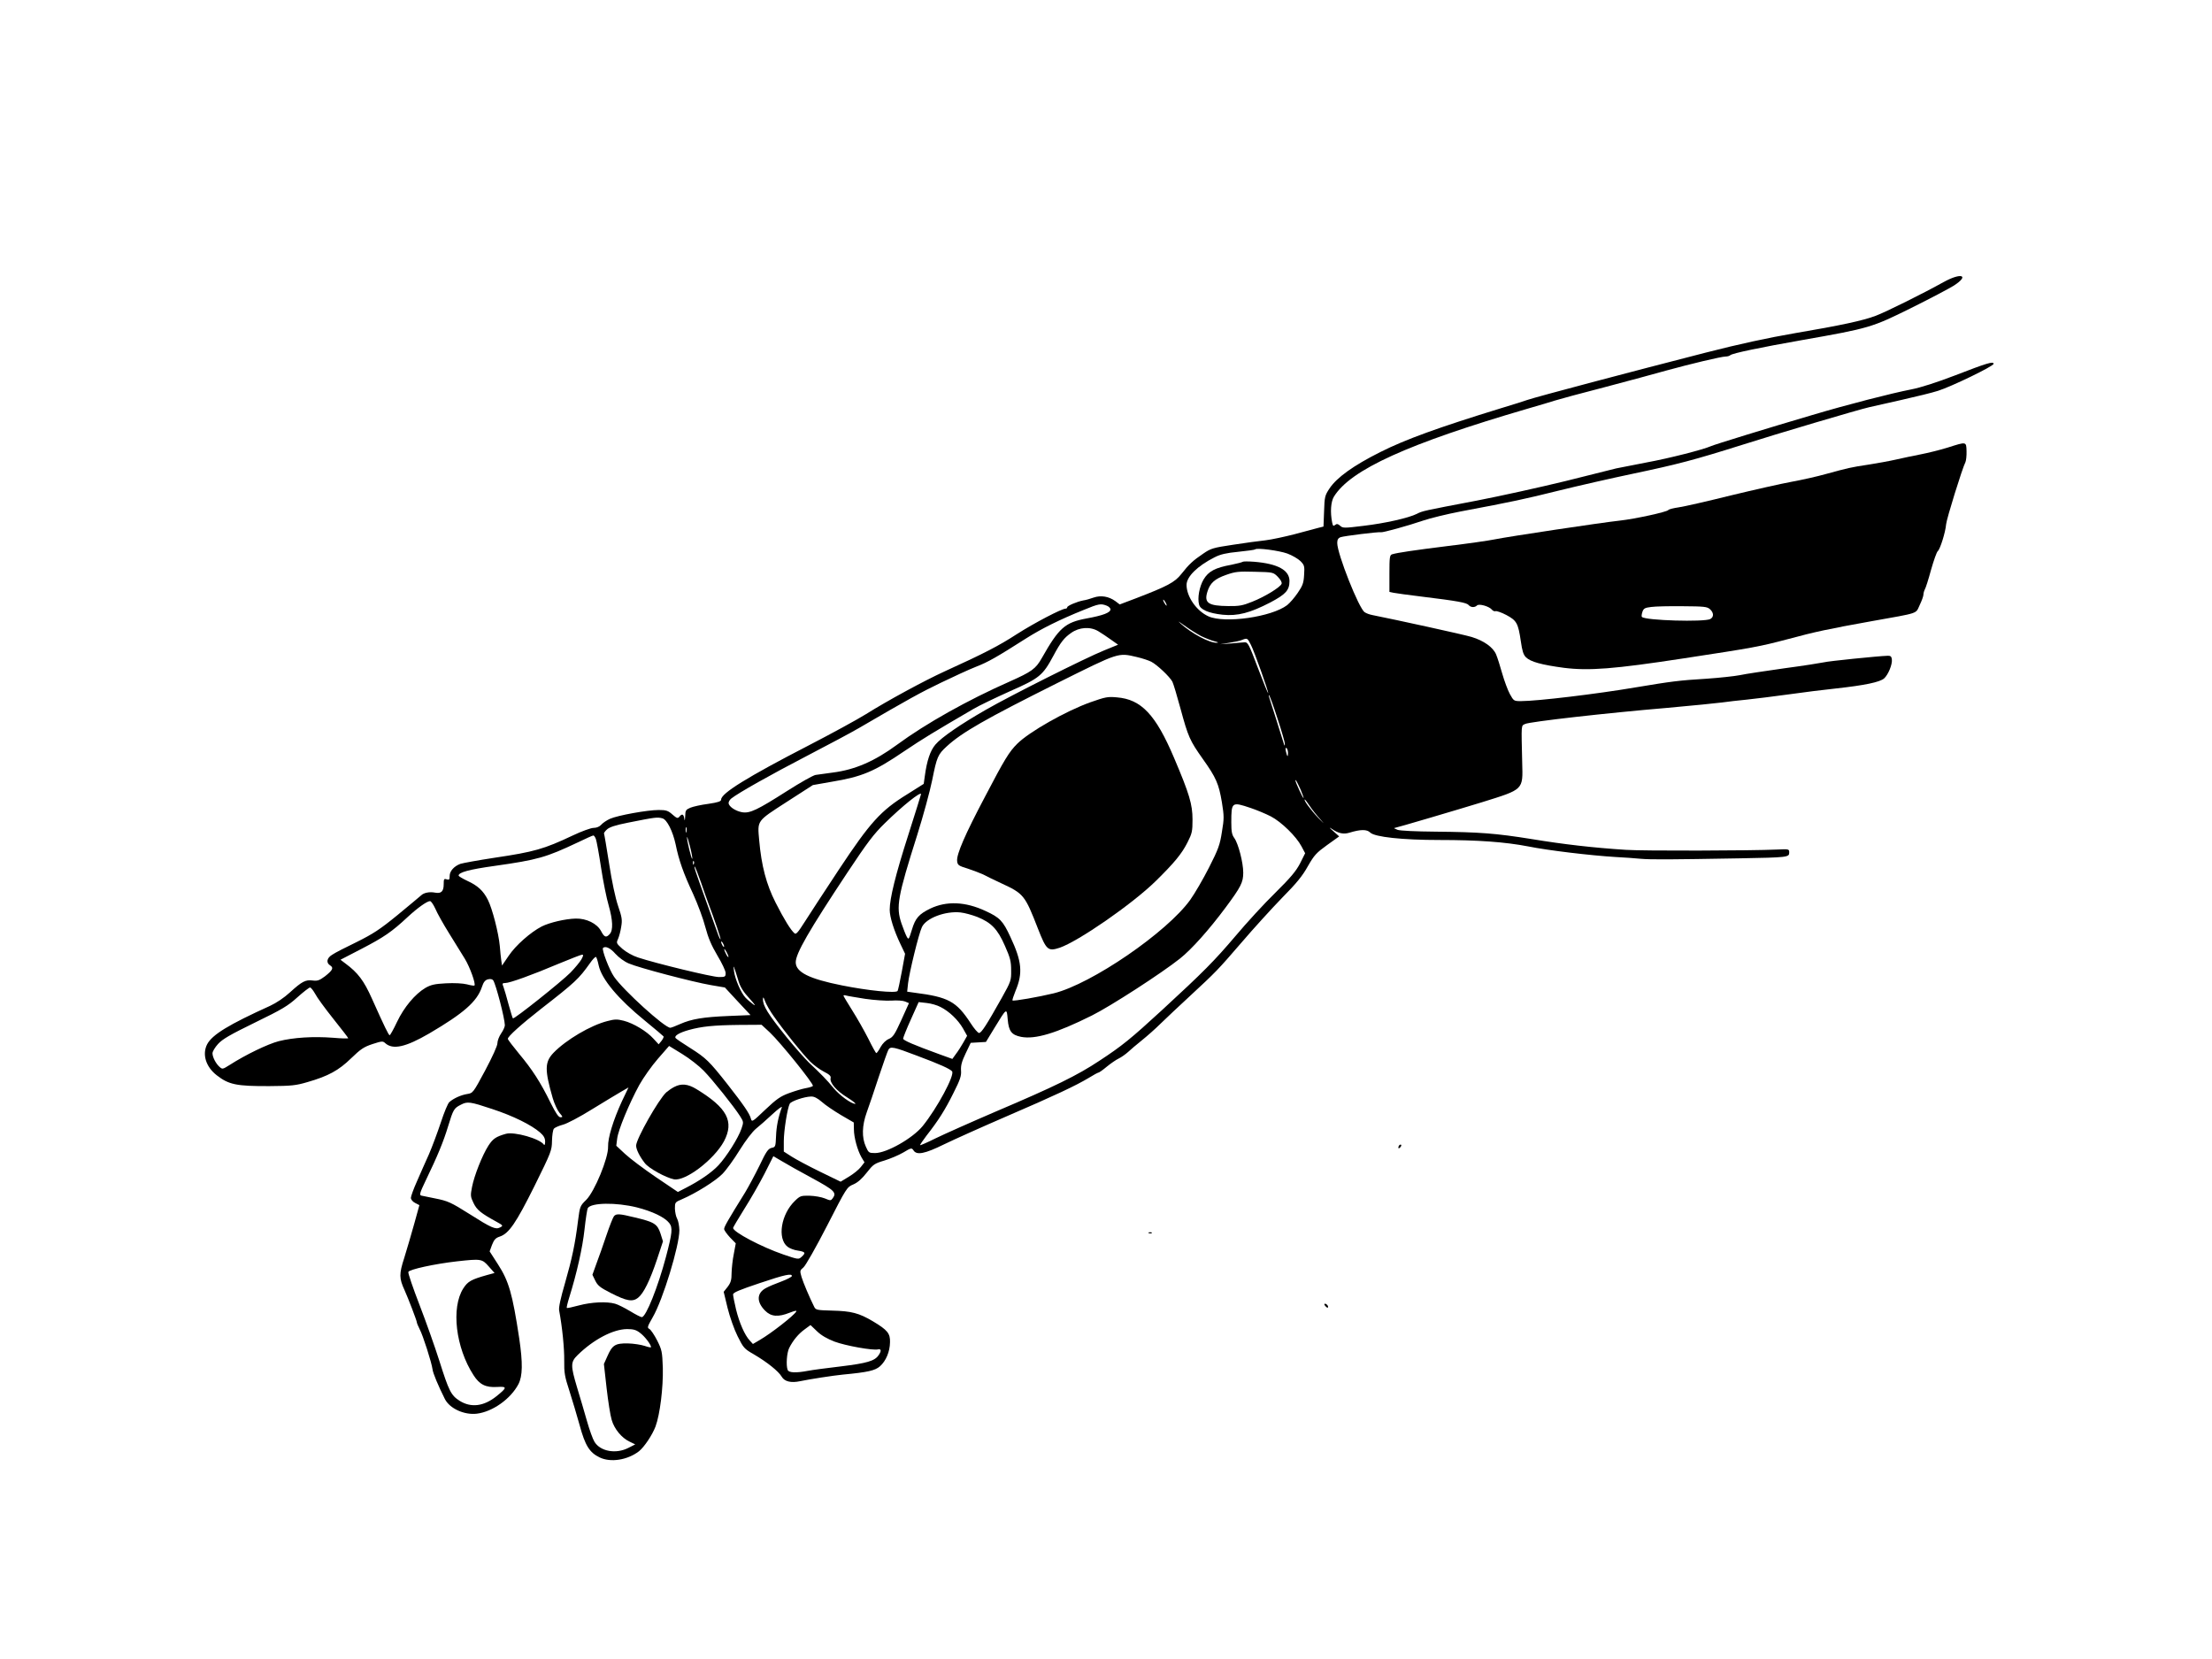
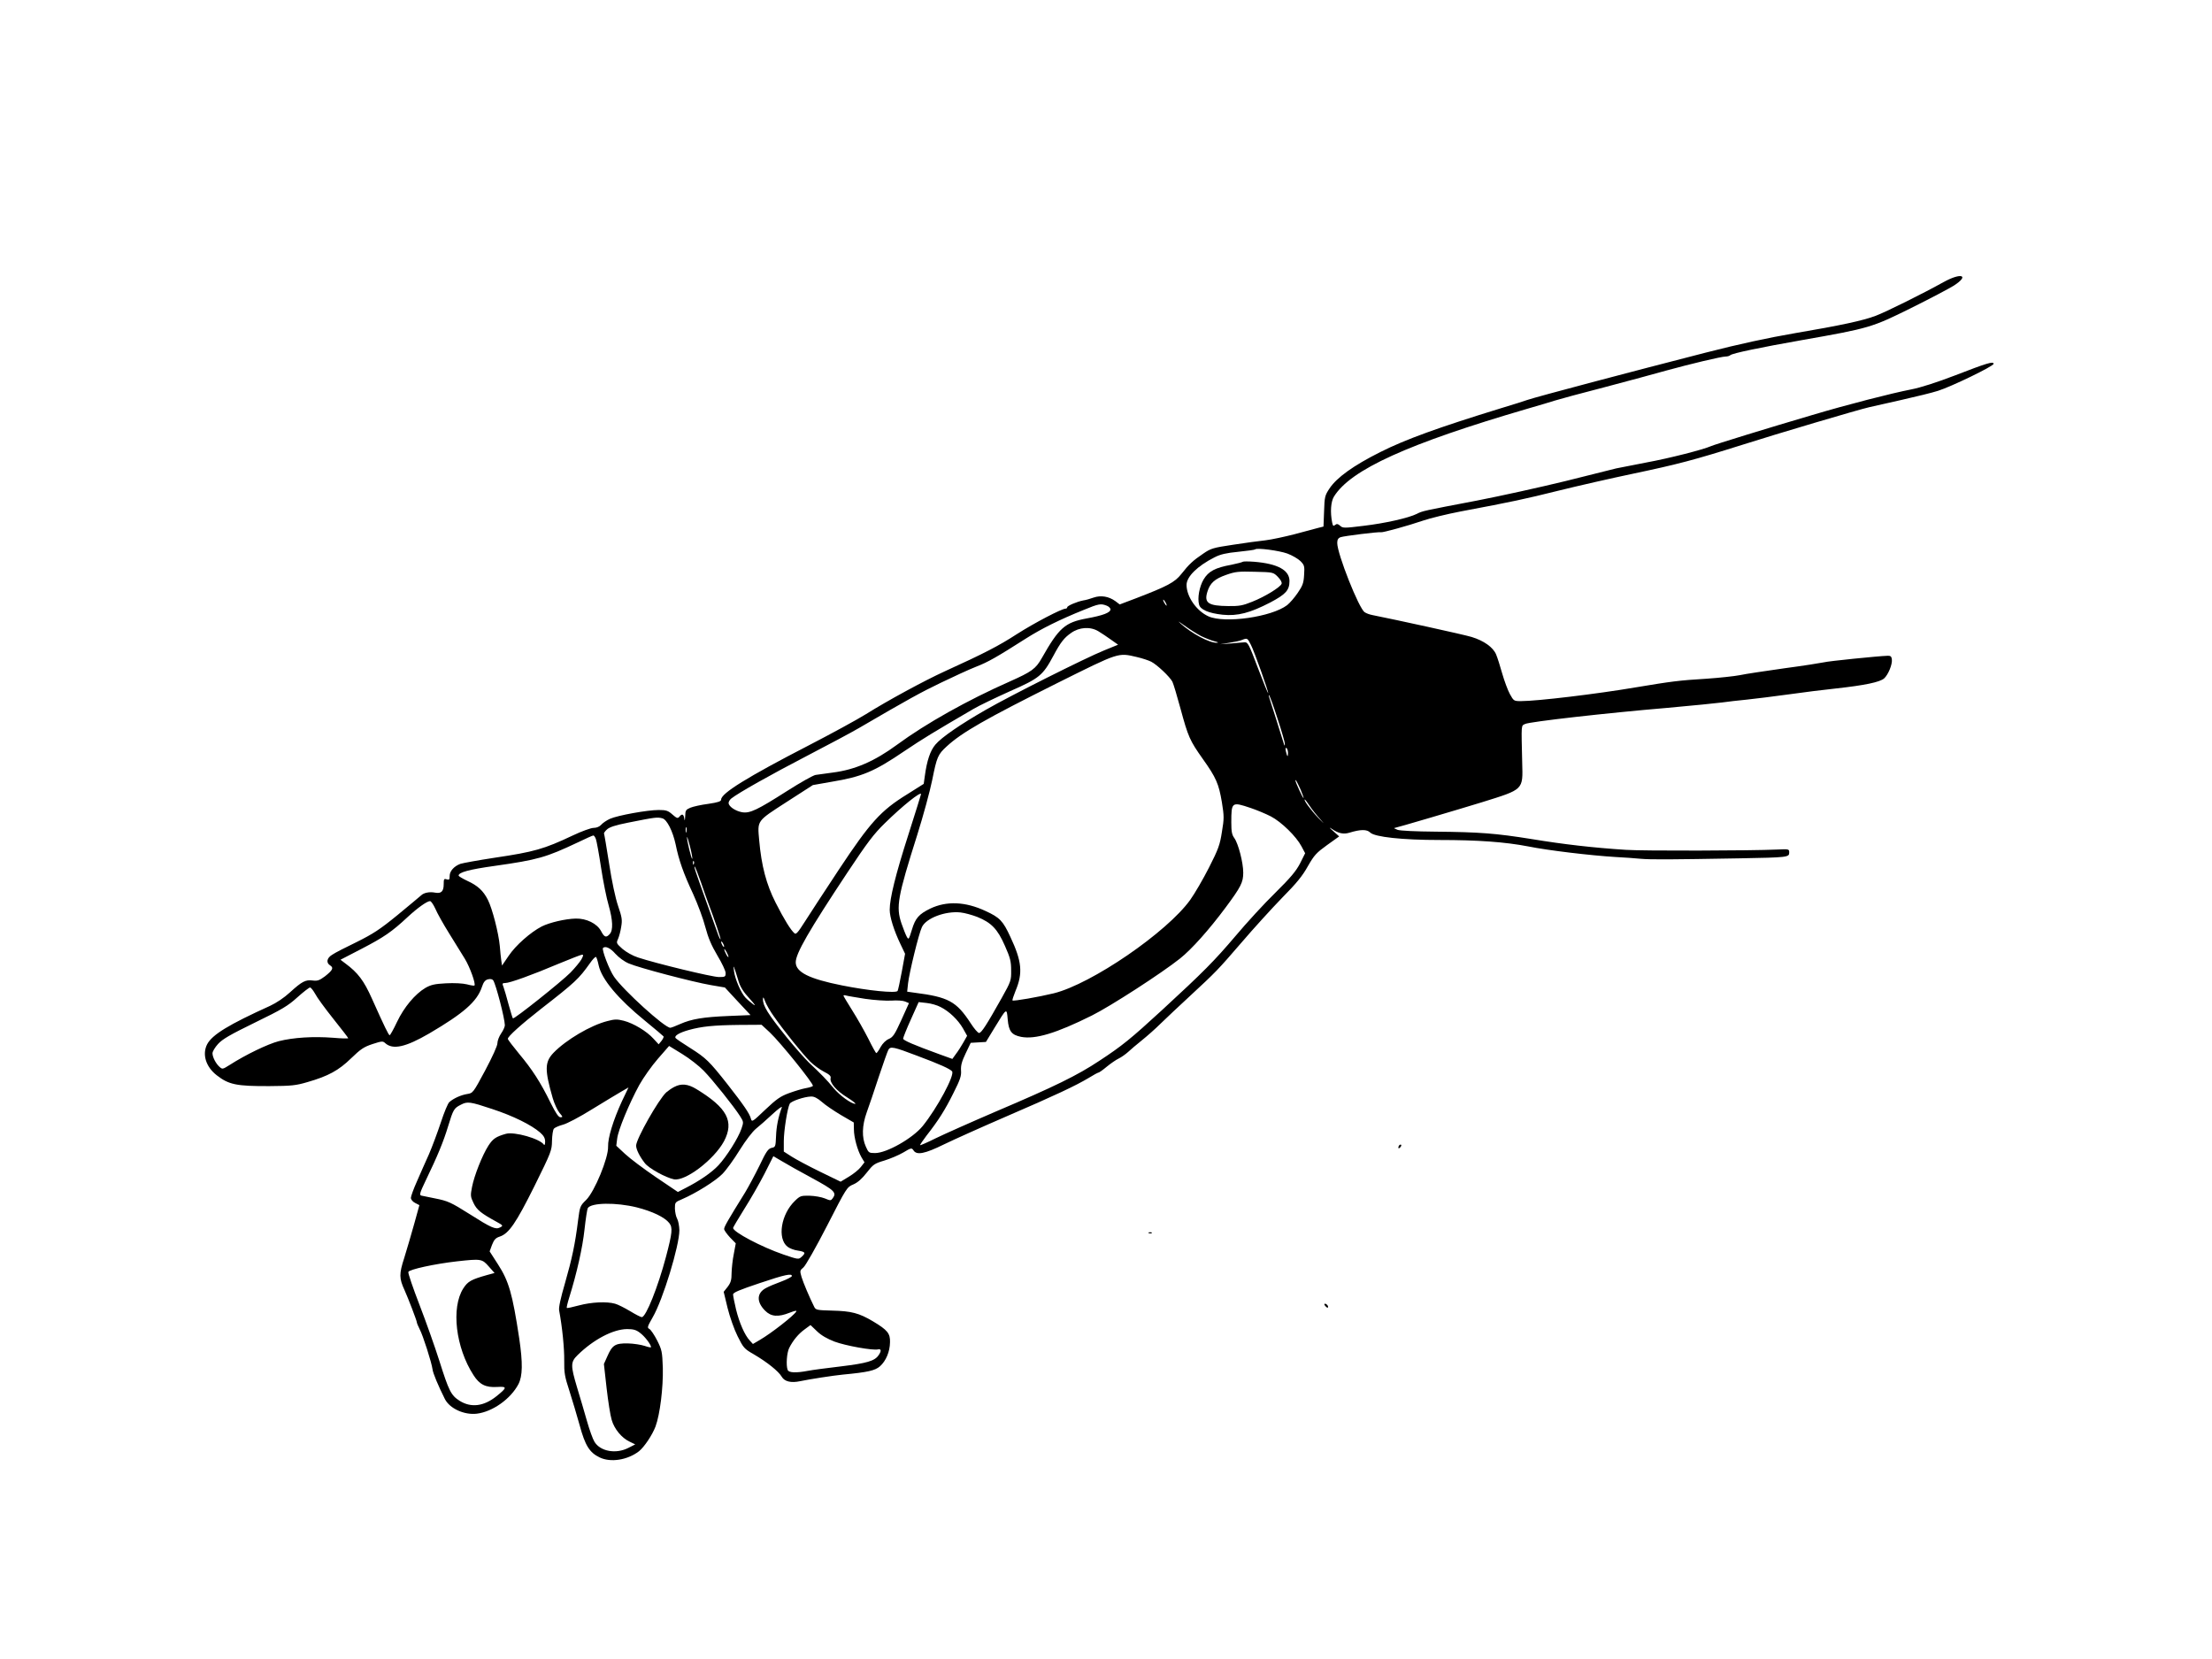
<svg xmlns="http://www.w3.org/2000/svg" version="1.0" width="1482" height="1111.333" viewBox="0 0 1482 1112" preserveAspectRatio="xMidYMid meet">
  <g transform="translate(0,1112) scale(0.1,-0.1)" fill="#000000" stroke="none">
    <path d="M13025 9229 c-132 -74 -390 -202 -455 -226 -88 -33 -232 -64 -544 -117 -179 -31 -366 -71 -596 -130 -503 -129 -1127 -294 -1195 -317 -16 -6 -95 -31 -175 -55 -423 -130 -643 -210 -810 -294 -180 -90 -293 -171 -342 -245 -31 -47 -33 -56 -36 -152 l-4 -103 -36 -9 c-21 -5 -91 -24 -157 -42 -66 -17 -154 -36 -195 -41 -41 -4 -140 -18 -219 -30 -133 -20 -148 -24 -200 -60 -68 -46 -94 -70 -146 -136 -44 -56 -94 -82 -302 -162 l-111 -42 -29 22 c-44 32 -97 41 -146 24 -22 -8 -53 -17 -69 -19 -42 -8 -108 -36 -108 -46 0 -5 -5 -9 -10 -9 -27 0 -210 -96 -326 -170 -122 -79 -218 -129 -484 -250 -138 -63 -385 -197 -530 -288 -58 -36 -230 -130 -383 -209 -411 -212 -587 -321 -587 -363 0 -12 -19 -19 -87 -29 -47 -6 -101 -18 -120 -26 -30 -13 -33 -18 -34 -57 -2 -30 -3 -35 -6 -15 -5 30 -15 34 -33 12 -11 -13 -17 -11 -47 15 -29 26 -42 30 -92 30 -75 0 -274 -36 -326 -59 -22 -10 -49 -28 -59 -40 -12 -13 -31 -21 -51 -21 -18 0 -81 -23 -140 -51 -192 -91 -260 -110 -523 -149 -112 -17 -215 -36 -230 -41 -43 -16 -72 -49 -72 -81 0 -25 -3 -28 -20 -23 -18 6 -20 2 -20 -33 0 -48 -17 -64 -58 -56 -36 7 -75 0 -94 -19 -7 -7 -78 -65 -156 -130 -121 -99 -165 -127 -275 -182 -73 -35 -147 -73 -164 -85 -37 -22 -43 -54 -14 -72 25 -16 17 -32 -35 -73 -38 -28 -50 -32 -83 -28 -47 6 -71 -6 -152 -80 -38 -35 -90 -70 -133 -90 -276 -125 -388 -193 -422 -258 -34 -67 -9 -150 64 -207 81 -63 131 -74 354 -73 148 1 177 4 255 27 139 40 209 78 293 160 63 61 85 76 143 95 62 20 69 21 85 6 51 -46 137 -27 295 65 230 135 320 213 353 311 11 34 22 47 41 52 17 4 29 1 35 -7 19 -30 77 -254 78 -301 0 -10 -11 -35 -25 -55 -14 -20 -25 -50 -25 -66 0 -17 -33 -90 -82 -182 -81 -151 -82 -152 -121 -158 -42 -7 -91 -29 -119 -54 -10 -8 -35 -69 -57 -136 -22 -66 -58 -163 -80 -214 -23 -50 -59 -133 -81 -183 -22 -49 -40 -99 -40 -109 0 -11 12 -26 28 -34 l29 -15 -34 -123 c-19 -68 -49 -171 -67 -229 -36 -111 -35 -138 2 -219 23 -51 82 -204 82 -215 0 -5 9 -26 19 -46 22 -41 80 -223 86 -268 3 -27 38 -110 83 -200 32 -63 129 -108 214 -98 106 13 227 99 279 198 28 54 30 141 5 309 -45 296 -69 381 -142 494 l-56 87 16 44 c14 35 24 46 51 55 62 20 110 91 234 340 112 227 116 237 117 302 1 37 6 74 13 82 6 7 33 19 59 26 26 6 114 52 197 104 83 51 171 104 197 119 l47 27 -44 -92 c-58 -126 -95 -246 -93 -305 3 -75 -91 -302 -147 -357 -41 -40 -42 -44 -54 -136 -20 -161 -41 -258 -87 -419 -30 -103 -44 -166 -40 -186 21 -112 35 -254 34 -335 -1 -84 3 -107 35 -205 19 -60 50 -163 68 -228 37 -137 66 -184 134 -217 74 -36 187 -18 264 41 35 28 89 108 111 166 30 81 52 260 49 393 -4 109 -6 120 -38 184 -19 37 -42 71 -52 77 -16 8 -14 15 22 78 69 118 179 481 179 584 -1 29 -7 63 -15 77 -8 14 -14 44 -15 68 0 42 1 43 48 63 93 40 224 122 270 169 26 26 78 98 116 160 41 66 86 124 109 143 22 18 72 61 110 97 39 36 67 57 64 47 -24 -64 -37 -132 -39 -194 -3 -70 -4 -73 -30 -78 -23 -6 -36 -24 -81 -119 -30 -61 -74 -143 -97 -181 -115 -185 -140 -229 -140 -244 0 -8 18 -33 39 -56 l39 -40 -13 -70 c-8 -38 -14 -96 -15 -128 0 -47 -5 -65 -26 -93 l-27 -34 26 -108 c15 -60 44 -143 67 -189 39 -78 44 -85 109 -122 90 -53 165 -113 187 -150 19 -33 63 -43 124 -30 61 13 223 38 285 44 169 16 217 27 250 56 40 36 66 97 67 161 2 59 -17 82 -114 140 -94 56 -146 69 -273 72 -105 3 -111 4 -122 27 -31 62 -72 159 -84 198 -12 42 -12 44 13 65 14 12 83 133 158 279 131 256 133 259 176 277 30 13 58 38 90 79 43 55 51 61 118 81 39 12 96 36 127 54 53 32 56 32 68 15 21 -35 76 -24 206 40 66 32 253 116 415 186 330 142 467 207 554 259 32 20 62 36 66 36 4 0 30 18 56 40 27 22 62 46 79 54 17 8 45 28 62 43 16 15 58 51 92 78 35 28 93 79 129 115 37 36 121 115 186 175 188 174 194 181 353 365 82 96 206 232 274 302 96 97 136 146 172 211 43 75 57 90 129 142 l81 58 -39 35 c-29 25 -31 29 -8 14 42 -29 77 -36 116 -24 75 23 117 23 139 1 30 -30 215 -50 464 -50 257 0 439 -13 595 -43 133 -27 420 -61 585 -71 55 -3 132 -8 170 -12 72 -6 196 -5 660 3 326 6 335 7 335 39 0 23 -1 24 -82 20 -171 -8 -898 -10 -1013 -2 -219 14 -418 37 -630 72 -244 39 -348 47 -650 50 -128 1 -233 6 -250 12 -16 6 -27 12 -23 12 15 2 429 124 588 173 282 88 275 81 270 265 -6 266 -8 246 20 260 31 15 541 73 955 108 165 15 329 31 365 36 36 5 110 14 165 19 55 6 181 21 280 35 99 14 243 32 320 40 191 21 292 42 321 67 28 25 57 96 52 129 -2 18 -9 24 -28 23 -64 -2 -399 -36 -428 -44 -18 -4 -137 -23 -265 -40 -127 -18 -262 -38 -298 -46 -36 -7 -137 -18 -225 -24 -183 -11 -234 -18 -474 -58 -258 -44 -659 -92 -768 -92 -48 0 -49 1 -75 48 -14 26 -37 88 -51 137 -14 50 -32 107 -41 128 -20 48 -82 92 -164 117 -52 16 -510 116 -666 147 -16 3 -40 11 -51 19 -38 23 -184 391 -184 464 0 22 6 33 23 39 22 8 255 37 270 33 12 -3 180 43 282 78 50 17 162 44 250 61 356 67 429 83 655 139 129 32 357 84 505 115 299 63 406 91 733 194 229 73 776 235 847 251 22 5 120 27 217 49 98 22 208 49 245 61 87 27 373 165 373 181 0 19 -45 5 -257 -77 -125 -48 -232 -82 -293 -94 -134 -26 -430 -102 -665 -172 -289 -85 -657 -198 -680 -209 -52 -23 -278 -81 -431 -109 -93 -18 -185 -36 -204 -40 -19 -5 -172 -43 -340 -85 -168 -41 -435 -100 -595 -131 -362 -69 -363 -69 -402 -89 -54 -27 -212 -63 -357 -80 -130 -16 -139 -16 -157 1 -15 13 -22 14 -33 5 -12 -10 -15 -7 -20 16 -14 70 -9 140 12 174 112 181 496 355 1297 589 77 22 160 47 185 55 25 8 175 49 335 90 159 42 344 92 411 111 156 43 369 94 398 94 12 0 26 4 31 9 14 13 207 53 480 101 455 80 469 85 730 214 127 63 256 131 288 151 109 70 51 90 -68 24z m-4399 -1820 c32 -12 72 -35 88 -51 26 -27 28 -33 24 -93 -3 -54 -10 -72 -43 -120 -21 -31 -53 -68 -71 -82 -104 -79 -417 -124 -527 -75 -80 36 -147 132 -147 211 0 55 73 127 188 185 39 20 78 29 160 37 59 6 109 13 112 16 11 12 161 -8 216 -28z m-816 -329 c6 -11 8 -20 6 -20 -3 0 -10 9 -16 20 -6 11 -8 20 -6 20 3 0 10 -9 16 -20z m-396 -20 c14 -5 26 -17 26 -25 0 -22 -50 -41 -160 -61 -145 -27 -185 -62 -300 -265 -41 -73 -68 -92 -216 -158 -281 -124 -561 -281 -754 -423 -151 -111 -282 -168 -431 -187 -46 -6 -98 -14 -116 -16 -17 -3 -102 -51 -190 -107 -201 -128 -250 -152 -303 -143 -45 8 -90 39 -90 62 0 9 8 22 18 30 48 38 265 160 502 283 146 76 306 161 355 190 324 189 416 240 550 304 83 40 187 88 233 106 83 32 141 66 336 190 104 66 225 126 386 191 102 42 115 44 154 29z m633 -204 c29 -14 70 -30 90 -35 24 -6 30 -9 16 -10 -49 -2 -169 62 -243 129 -22 20 -13 15 25 -13 33 -24 84 -56 112 -71z m-688 32 c20 -12 58 -37 84 -56 l48 -34 -93 -38 c-122 -49 -628 -303 -793 -398 -171 -98 -298 -185 -339 -234 -34 -40 -57 -107 -71 -213 l-7 -50 -111 -70 c-177 -109 -248 -188 -458 -505 -96 -146 -200 -304 -230 -352 -43 -68 -57 -84 -67 -75 -25 21 -69 92 -127 206 -62 122 -95 247 -110 418 -12 135 -18 126 183 256 l177 114 125 22 c205 34 286 68 489 206 122 82 194 126 460 281 40 24 152 77 247 120 198 87 220 105 292 239 47 88 71 119 117 151 55 40 130 45 184 12z m1022 -90 c23 -44 121 -320 116 -325 -2 -1 -33 75 -69 170 -60 159 -67 172 -89 171 -13 -1 -55 -4 -94 -8 l-70 -5 62 10 c34 5 72 13 85 19 35 14 36 13 59 -32z m-763 -83 c35 -8 77 -22 95 -31 39 -20 124 -100 142 -134 7 -14 31 -94 54 -179 52 -192 63 -216 150 -339 89 -125 107 -166 128 -291 15 -93 15 -109 0 -198 -13 -86 -24 -116 -86 -238 -39 -77 -96 -175 -126 -217 -155 -217 -661 -564 -915 -627 -103 -25 -270 -54 -277 -48 -2 3 7 31 20 63 51 121 43 199 -34 363 -50 108 -71 130 -167 174 -135 63 -261 68 -370 16 -76 -37 -100 -64 -123 -141 -21 -68 -22 -70 -35 -47 -7 13 -23 53 -35 88 -38 112 -26 178 105 592 41 130 86 296 101 370 31 155 38 171 97 225 102 94 260 184 742 425 418 208 405 204 534 174z m941 -410 c28 -85 51 -163 50 -173 0 -9 -2 -12 -4 -7 -2 6 -24 76 -49 157 -26 81 -49 154 -52 163 -3 8 -4 15 -1 15 3 0 29 -70 56 -155z m71 -232 c0 -32 -5 -28 -14 10 -4 19 -3 26 4 22 5 -3 10 -18 10 -32z m84 -245 c13 -32 23 -58 20 -58 -5 0 -54 106 -54 117 0 12 8 -3 34 -59z m-2544 -32 c0 -2 -38 -125 -85 -272 -86 -268 -125 -427 -125 -503 0 -48 28 -138 72 -230 l31 -65 -22 -120 c-12 -66 -25 -124 -28 -129 -10 -17 -199 2 -373 37 -221 44 -310 89 -310 155 0 59 87 210 346 601 134 202 178 260 251 331 119 117 243 216 243 195z m2605 -78 c15 -23 48 -65 73 -92 30 -35 26 -31 -14 10 -51 53 -103 124 -91 124 2 0 17 -19 32 -42z m-397 -14 c42 -14 104 -40 137 -57 71 -37 170 -134 205 -200 l25 -47 -34 -68 c-27 -52 -63 -95 -166 -197 -73 -71 -193 -202 -267 -290 -142 -167 -213 -239 -493 -497 -209 -192 -268 -240 -419 -339 -149 -99 -301 -173 -691 -339 -170 -73 -354 -155 -409 -182 -54 -27 -100 -47 -102 -45 -2 2 17 30 42 63 80 102 125 173 181 286 46 91 54 116 51 152 -2 33 5 60 31 114 l34 71 51 3 51 3 56 92 c85 139 83 138 90 59 7 -80 26 -104 90 -117 95 -18 235 24 474 143 125 62 468 284 591 382 78 62 194 192 305 341 104 140 119 170 119 235 0 67 -33 195 -60 232 -16 22 -20 43 -20 105 0 137 3 139 128 97z m-3942 -70 c31 -8 70 -87 89 -175 21 -104 52 -193 118 -334 30 -66 67 -165 81 -220 20 -75 41 -123 81 -191 30 -50 55 -102 55 -117 0 -25 -3 -27 -45 -27 -45 0 -421 91 -542 131 -37 12 -79 36 -105 58 -41 37 -42 39 -29 67 7 16 17 53 21 81 8 46 5 64 -21 140 -18 53 -42 165 -60 283 -17 107 -32 197 -34 201 -3 3 6 16 19 28 17 16 56 29 142 46 185 37 196 38 230 29z m161 -91 c-3 -10 -5 -4 -5 12 0 17 2 24 5 18 2 -7 2 -21 0 -30z m-607 -47 c5 -13 21 -100 35 -193 14 -92 37 -206 51 -253 28 -99 31 -166 7 -192 -24 -26 -36 -22 -58 20 -27 51 -99 86 -171 84 -69 -2 -173 -26 -227 -53 -74 -38 -175 -127 -221 -196 l-45 -66 -5 34 c-3 19 -7 63 -10 98 -8 86 -50 250 -80 309 -31 61 -68 95 -138 127 -32 15 -58 31 -58 35 0 22 70 41 241 65 290 41 345 57 559 158 52 25 98 46 103 46 4 1 12 -10 17 -23z m646 -133 c-5 -5 -36 122 -35 144 0 10 9 -18 20 -61 11 -43 18 -81 15 -83z m11 -35 c-3 -8 -6 -5 -6 6 -1 11 2 17 5 13 3 -3 4 -12 1 -19z m48 -124 c18 -54 41 -117 49 -139 44 -116 85 -239 82 -242 -2 -2 -11 15 -19 39 -8 24 -44 124 -80 223 -71 198 -83 233 -73 224 3 -3 22 -51 41 -105z m-1781 -176 c12 -29 53 -102 91 -163 37 -60 85 -138 107 -173 33 -54 75 -169 64 -179 -2 -2 -25 1 -50 8 -28 7 -85 10 -141 7 -77 -4 -101 -10 -138 -31 -69 -41 -143 -129 -190 -228 -23 -49 -45 -88 -49 -89 -7 0 -33 53 -119 245 -54 121 -94 174 -178 236 l-33 25 143 74 c148 77 201 113 307 212 67 62 129 106 150 107 7 1 23 -23 36 -51z m3633 -55 c94 -38 136 -81 185 -193 36 -81 42 -105 42 -165 1 -68 -1 -74 -63 -185 -100 -178 -136 -235 -152 -235 -8 0 -33 29 -56 65 -96 147 -149 176 -377 205 l-49 7 6 56 c8 71 72 334 93 377 28 60 157 109 259 98 28 -3 78 -17 112 -30z m-1697 -198 c0 -5 -5 -3 -10 5 -5 8 -10 20 -10 25 0 6 5 3 10 -5 5 -8 10 -19 10 -25z m-729 -49 c23 -25 59 -52 90 -65 67 -29 428 -124 550 -145 l94 -16 86 -93 86 -92 -146 -6 c-170 -7 -249 -20 -326 -54 -31 -14 -60 -25 -66 -25 -38 0 -315 252 -377 342 -32 46 -84 183 -74 193 16 15 49 0 83 -39z m758 -21 c0 -5 -6 1 -14 15 -8 14 -14 30 -14 35 0 6 6 -1 14 -15 8 -14 14 -29 14 -35z m-986 -17 c-10 -17 -43 -57 -73 -88 -59 -60 -379 -315 -386 -307 -3 2 -15 44 -29 93 -13 49 -28 101 -34 117 -10 24 -8 27 12 27 30 0 180 54 357 129 80 33 151 61 158 61 10 0 8 -8 -5 -32z m116 -40 c20 -93 131 -225 308 -369 67 -55 124 -103 127 -107 2 -4 -4 -17 -14 -30 l-19 -23 -35 38 c-44 49 -133 103 -199 120 -44 11 -60 11 -109 -2 -112 -28 -278 -126 -362 -213 -59 -62 -60 -113 -5 -304 11 -37 31 -81 45 -98 23 -27 24 -30 7 -30 -13 0 -31 26 -67 98 -67 137 -123 223 -210 327 -41 50 -76 95 -76 101 0 16 89 96 223 201 229 178 253 201 327 305 18 26 36 45 41 43 4 -3 12 -28 18 -57z m938 -107 c12 -39 34 -73 73 -115 36 -40 45 -53 25 -39 -16 12 -40 32 -52 45 -30 32 -70 124 -77 178 -6 49 -4 45 31 -69z m-2839 -83 c12 -24 67 -99 122 -168 55 -69 100 -127 100 -130 0 -3 -46 -2 -102 3 -132 10 -265 2 -364 -23 -73 -19 -221 -90 -330 -160 -46 -29 -48 -29 -67 -12 -25 22 -47 66 -47 91 0 12 17 40 37 62 30 33 80 62 248 144 181 88 220 111 284 169 40 36 79 66 85 66 6 0 21 -19 34 -42z m3687 -34 c62 -9 138 -14 176 -12 37 3 78 0 92 -6 l26 -11 -51 -113 c-44 -97 -56 -115 -84 -127 -19 -8 -41 -29 -55 -54 -12 -23 -25 -41 -29 -41 -3 0 -27 43 -53 96 -27 53 -75 138 -108 190 -32 51 -59 96 -59 99 0 4 8 4 18 1 9 -3 66 -12 127 -22z m-610 -120 c64 -92 190 -249 242 -301 23 -23 64 -53 91 -67 38 -19 49 -30 46 -43 -8 -31 39 -86 111 -130 38 -24 62 -43 54 -43 -27 0 -104 56 -145 105 -43 53 -84 95 -164 170 -29 28 -96 104 -149 169 -128 159 -161 212 -161 259 1 16 5 12 14 -14 7 -20 34 -68 61 -105z m1116 65 c58 -29 117 -86 150 -143 l28 -50 -26 -46 c-14 -25 -36 -59 -50 -77 l-23 -32 -83 30 c-179 65 -247 95 -247 106 0 7 23 65 52 129 l52 116 54 -6 c29 -3 71 -15 93 -27z m-1144 -171 c70 -66 296 -346 288 -358 -3 -4 -24 -11 -48 -15 -23 -4 -73 -19 -111 -33 -58 -21 -85 -40 -160 -111 -88 -84 -90 -85 -97 -59 -9 33 -46 88 -158 231 -120 152 -142 174 -248 241 -51 32 -96 62 -99 68 -9 14 25 35 89 53 87 24 165 32 335 34 l153 1 56 -52z m-444 -256 c59 -60 202 -239 244 -305 24 -38 24 -40 9 -84 -21 -62 -100 -187 -154 -245 -46 -49 -126 -104 -220 -152 l-52 -27 -148 100 c-81 55 -174 125 -206 155 l-59 55 6 48 c7 58 79 232 148 359 28 50 84 129 125 176 l75 86 88 -54 c49 -30 113 -80 144 -112z m1429 101 c155 -58 221 -88 236 -105 20 -24 -100 -247 -197 -367 -67 -82 -241 -181 -319 -181 -41 0 -44 2 -62 43 -28 61 -26 141 6 230 14 39 51 146 80 236 30 90 59 172 65 183 13 25 36 20 191 -39z m-637 -310 c23 -21 81 -60 128 -88 l86 -50 1 -46 c0 -54 24 -141 51 -188 l20 -33 -25 -32 c-13 -17 -49 -46 -79 -64 l-56 -34 -138 67 c-76 37 -162 83 -190 101 l-53 34 0 69 c0 70 24 222 40 252 10 17 97 47 143 48 20 1 43 -11 72 -36z m-2209 -48 c140 -46 261 -106 320 -157 25 -22 34 -38 34 -62 0 -17 -4 -26 -8 -20 -26 40 -198 89 -255 73 -67 -19 -87 -33 -117 -79 -41 -64 -95 -200 -110 -277 -11 -57 -11 -65 10 -108 22 -46 49 -68 153 -125 47 -26 47 -27 24 -39 -29 -15 -59 -2 -202 89 -127 80 -147 89 -233 106 -42 8 -84 17 -93 19 -13 4 -8 21 29 98 81 168 120 262 152 368 34 111 39 120 85 143 44 23 61 21 211 -29z m2144 -463 c149 -81 166 -97 138 -135 -13 -17 -15 -17 -53 -1 -22 9 -68 17 -102 18 -58 1 -64 -1 -98 -34 -94 -90 -120 -253 -50 -308 14 -11 45 -23 70 -26 50 -8 54 -15 24 -42 -20 -18 -22 -18 -122 16 -148 51 -337 151 -337 178 0 4 34 61 75 127 42 66 103 173 136 237 l59 117 58 -34 c31 -19 122 -70 202 -113z m-1176 -196 c106 -27 187 -66 218 -105 24 -31 21 -64 -22 -227 -53 -200 -134 -404 -162 -404 -7 0 -42 18 -78 40 -37 22 -82 45 -101 50 -56 16 -158 11 -241 -11 -44 -12 -81 -20 -83 -17 -2 2 5 33 16 68 51 163 90 336 103 458 8 73 18 137 22 143 23 37 190 39 328 5z m-992 -396 l39 -44 -48 -13 c-110 -31 -131 -43 -162 -91 -82 -129 -51 -396 69 -581 40 -63 82 -84 159 -79 68 4 67 -4 -5 -62 -85 -68 -170 -79 -247 -31 -58 37 -72 65 -137 271 -29 91 -88 258 -132 372 -44 114 -78 213 -75 221 6 17 176 54 325 71 163 18 169 17 214 -34z m2032 -65 c-1 -5 -32 -22 -70 -36 -38 -14 -84 -33 -102 -43 -64 -33 -67 -93 -7 -153 40 -40 87 -44 165 -13 36 14 49 16 43 7 -17 -28 -168 -146 -244 -190 l-46 -27 -21 23 c-34 36 -70 119 -92 208 -11 46 -20 92 -20 101 0 13 41 30 178 76 172 58 218 67 216 47z m286 -439 c75 -28 260 -61 292 -52 22 5 23 -12 3 -40 -26 -38 -79 -53 -251 -74 -93 -11 -193 -24 -223 -30 -79 -15 -128 -13 -135 6 -12 30 -6 115 10 147 26 52 63 96 105 126 l38 28 44 -42 c29 -28 68 -50 117 -69z m-1303 58 c31 -23 73 -78 73 -95 0 -4 -19 0 -42 8 -24 8 -75 16 -114 17 -85 1 -104 -11 -138 -89 l-22 -49 18 -161 c10 -88 25 -184 34 -213 17 -61 67 -122 121 -147 l37 -18 -45 -23 c-83 -43 -188 -25 -228 40 -11 17 -34 81 -51 141 -17 61 -47 161 -66 224 -44 148 -44 170 4 217 106 104 237 173 331 174 43 0 61 -5 88 -26z" />
    <path d="M8327 7354 c-3 -3 -37 -12 -76 -20 -110 -20 -154 -44 -187 -99 -28 -48 -42 -124 -30 -168 8 -34 65 -58 158 -68 100 -10 184 12 319 82 104 55 129 82 129 144 0 73 -79 116 -236 129 -39 3 -74 3 -77 0z m235 -101 c19 -20 29 -37 25 -47 -9 -23 -111 -86 -197 -120 -64 -26 -88 -30 -160 -29 -134 1 -163 21 -141 94 18 60 49 88 126 115 62 22 83 24 193 21 122 -3 123 -3 154 -34z" />
-     <path d="M7305 6412 c-167 -60 -411 -199 -490 -278 -54 -53 -87 -108 -214 -351 -136 -257 -194 -391 -189 -435 3 -28 9 -32 74 -52 38 -13 83 -30 100 -38 16 -9 70 -35 119 -58 154 -71 161 -80 249 -306 56 -143 67 -153 144 -128 125 42 489 294 645 447 125 123 174 182 213 259 31 61 34 75 34 154 0 101 -21 172 -124 414 -123 290 -220 392 -383 405 -62 6 -78 2 -178 -33z" />
    <path d="M4515 3833 c-16 -8 -40 -25 -53 -36 -52 -48 -202 -313 -202 -357 0 -25 23 -72 58 -117 26 -35 141 -98 196 -109 77 -14 269 133 335 255 70 133 22 224 -185 350 -57 35 -102 39 -149 14z" />
-     <path d="M4111 2966 c-6 -7 -29 -65 -50 -127 -21 -63 -51 -148 -67 -190 l-27 -75 19 -39 c16 -33 33 -47 104 -83 108 -55 146 -61 183 -32 37 29 80 116 128 260 l39 118 -17 54 c-21 63 -42 76 -174 107 -102 25 -123 26 -138 7z" />
-     <path d="M13051 8119 c-52 -16 -133 -36 -180 -45 -47 -9 -122 -25 -166 -35 -44 -10 -127 -25 -185 -34 -118 -18 -131 -21 -285 -63 -60 -17 -164 -40 -230 -52 -66 -12 -248 -53 -405 -91 -157 -39 -314 -75 -350 -80 -35 -5 -67 -13 -70 -18 -8 -13 -225 -60 -325 -71 -122 -13 -753 -108 -840 -126 -38 -8 -178 -28 -310 -44 -232 -29 -341 -45 -377 -56 -16 -5 -18 -20 -18 -129 l0 -123 28 -6 c15 -3 101 -15 192 -26 237 -29 297 -40 311 -56 14 -17 41 -18 56 -3 14 14 82 -6 100 -28 6 -8 18 -13 25 -10 7 2 40 -9 72 -26 69 -37 79 -54 97 -176 9 -64 17 -90 34 -107 31 -31 106 -51 255 -71 168 -21 336 -8 800 63 479 73 510 79 700 129 185 50 275 69 559 120 330 59 297 48 326 109 14 29 25 60 25 70 0 9 4 24 9 34 6 9 25 69 42 132 18 63 38 120 45 125 16 13 52 128 56 180 3 36 108 375 130 418 4 10 8 42 7 72 -2 66 1 65 -128 24z m-1592 -1083 c26 -24 27 -52 2 -66 -41 -21 -434 -10 -458 14 -4 3 -2 19 3 34 8 23 16 28 59 33 28 4 123 6 211 5 144 -1 164 -3 183 -20z" />
    <path d="M9377 3443 c-4 -3 -7 -11 -7 -17 0 -6 5 -5 12 2 6 6 9 14 7 17 -3 3 -9 2 -12 -2z" />
    <path d="M7698 2853 c7 -3 16 -2 19 1 4 3 -2 6 -13 5 -11 0 -14 -3 -6 -6z" />
    <path d="M8880 2365 c7 -9 15 -13 17 -11 7 7 -7 26 -19 26 -6 0 -6 -6 2 -15z" />
  </g>
</svg>